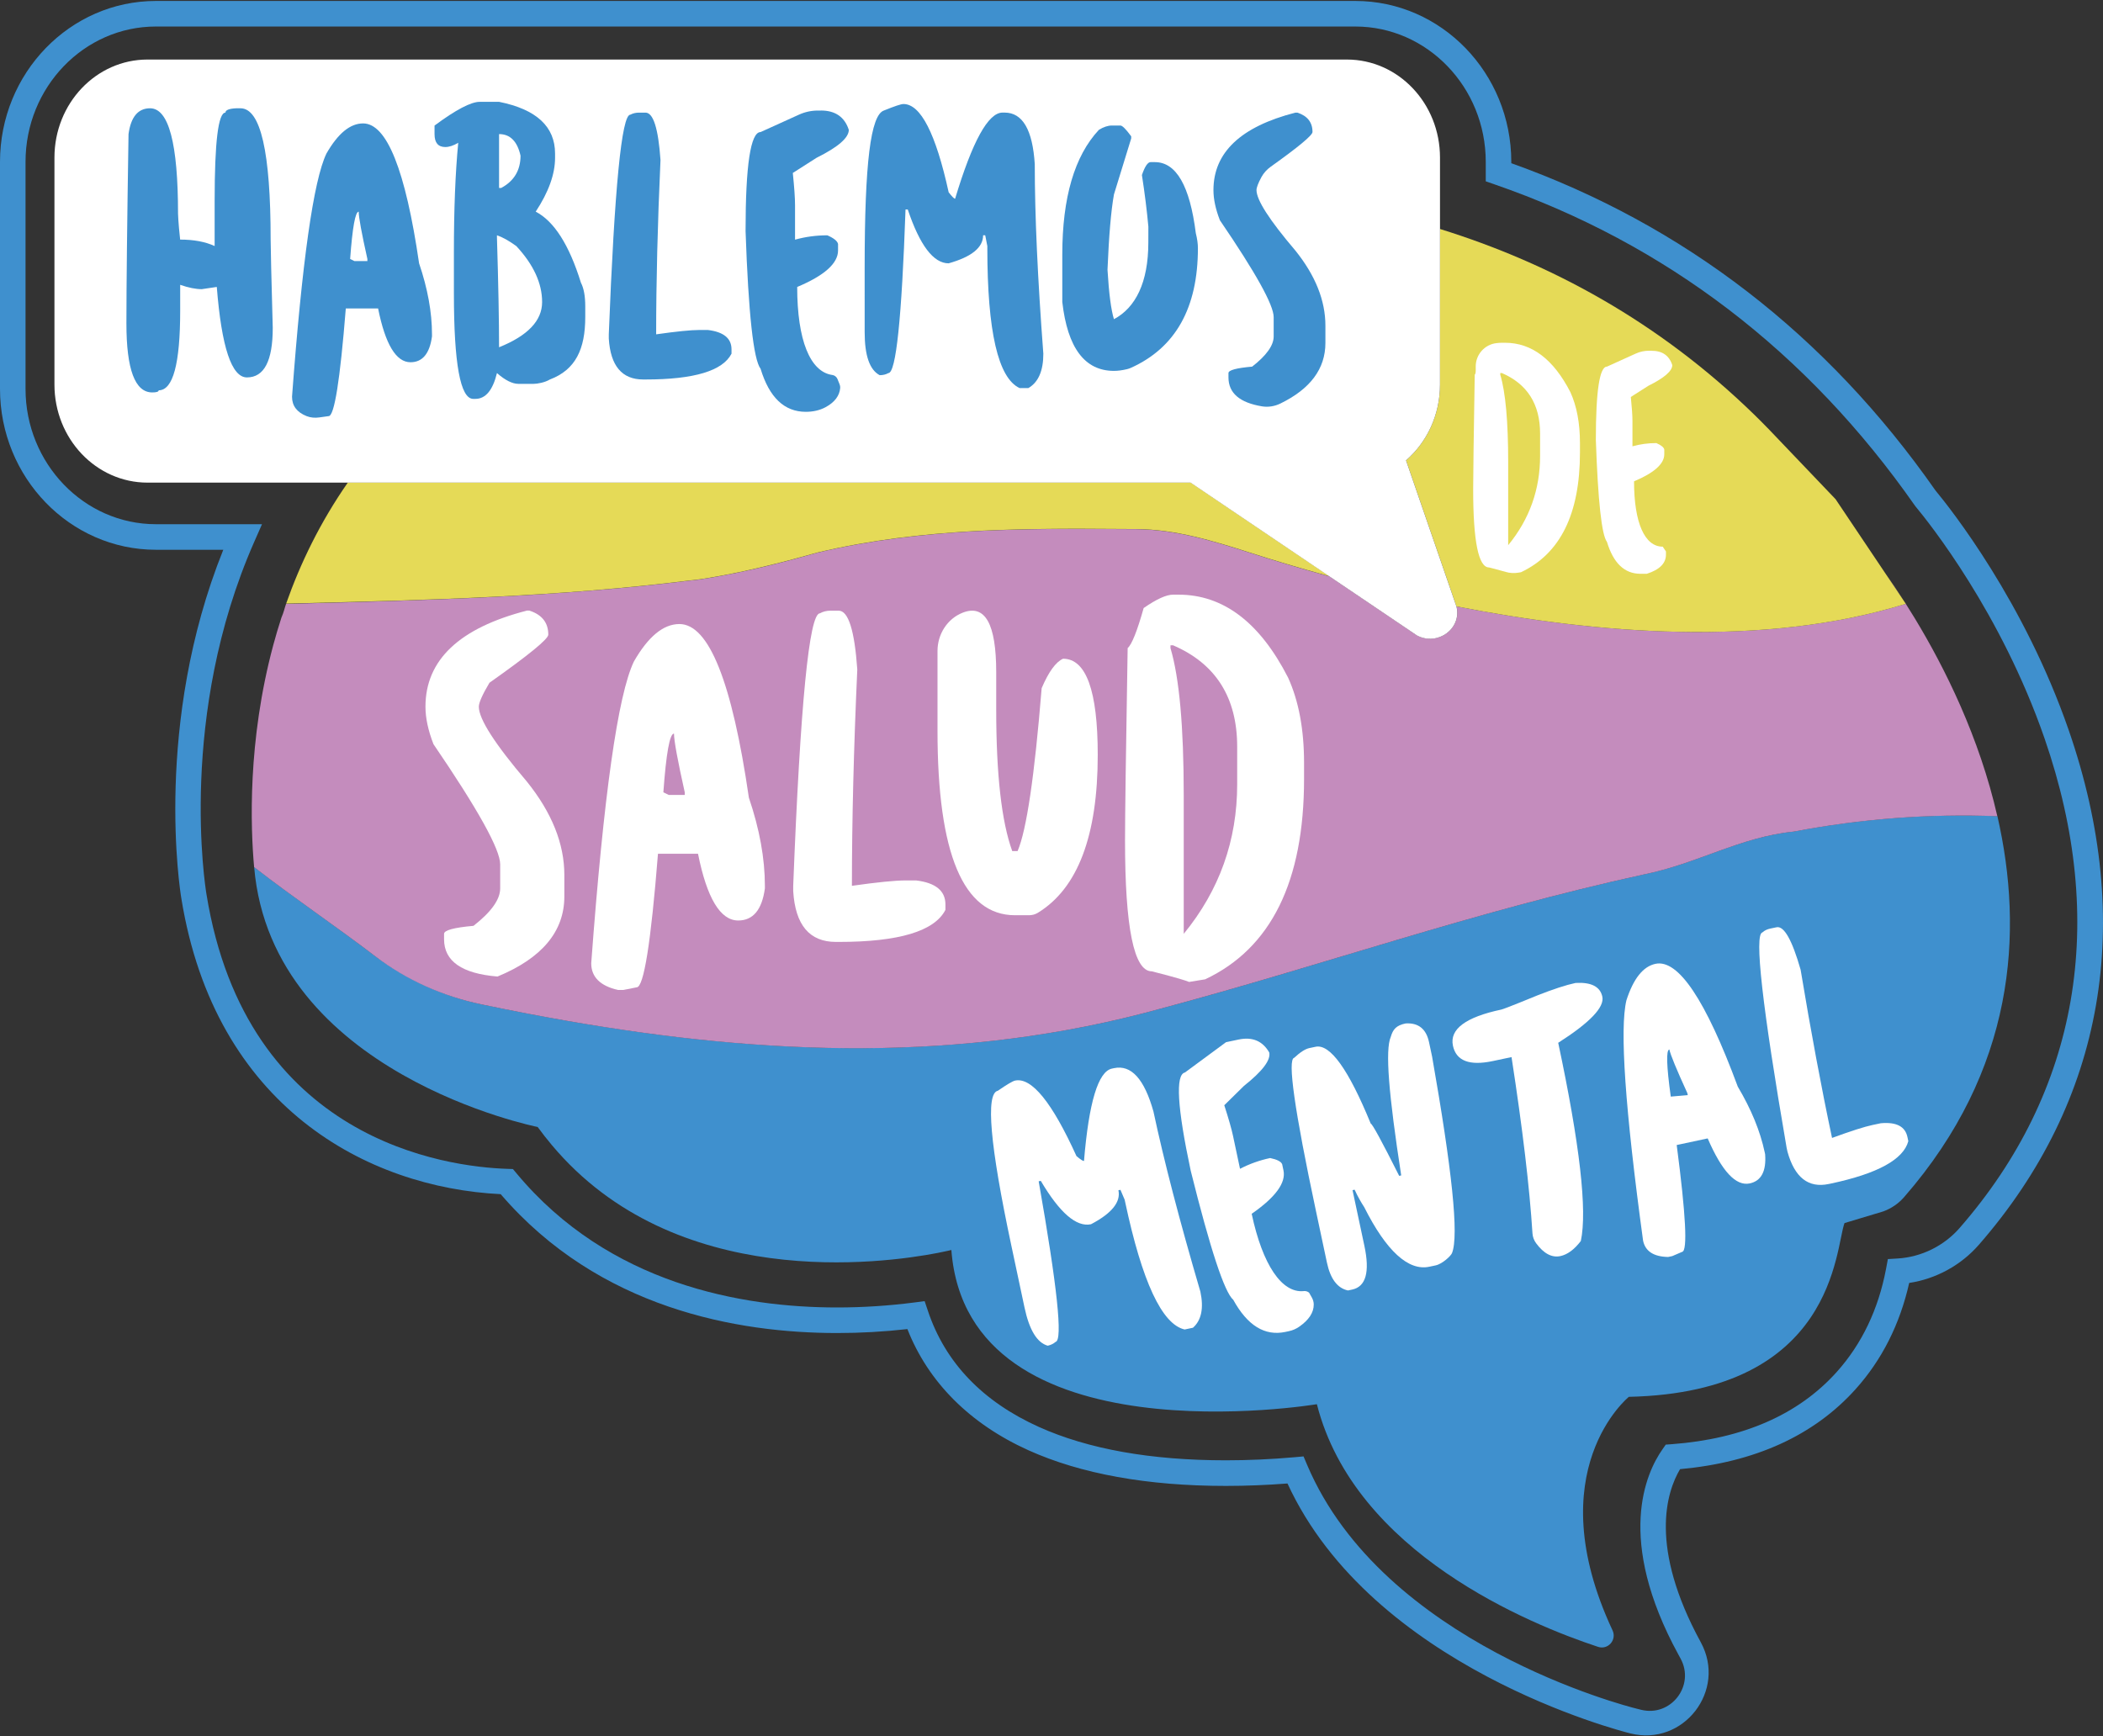
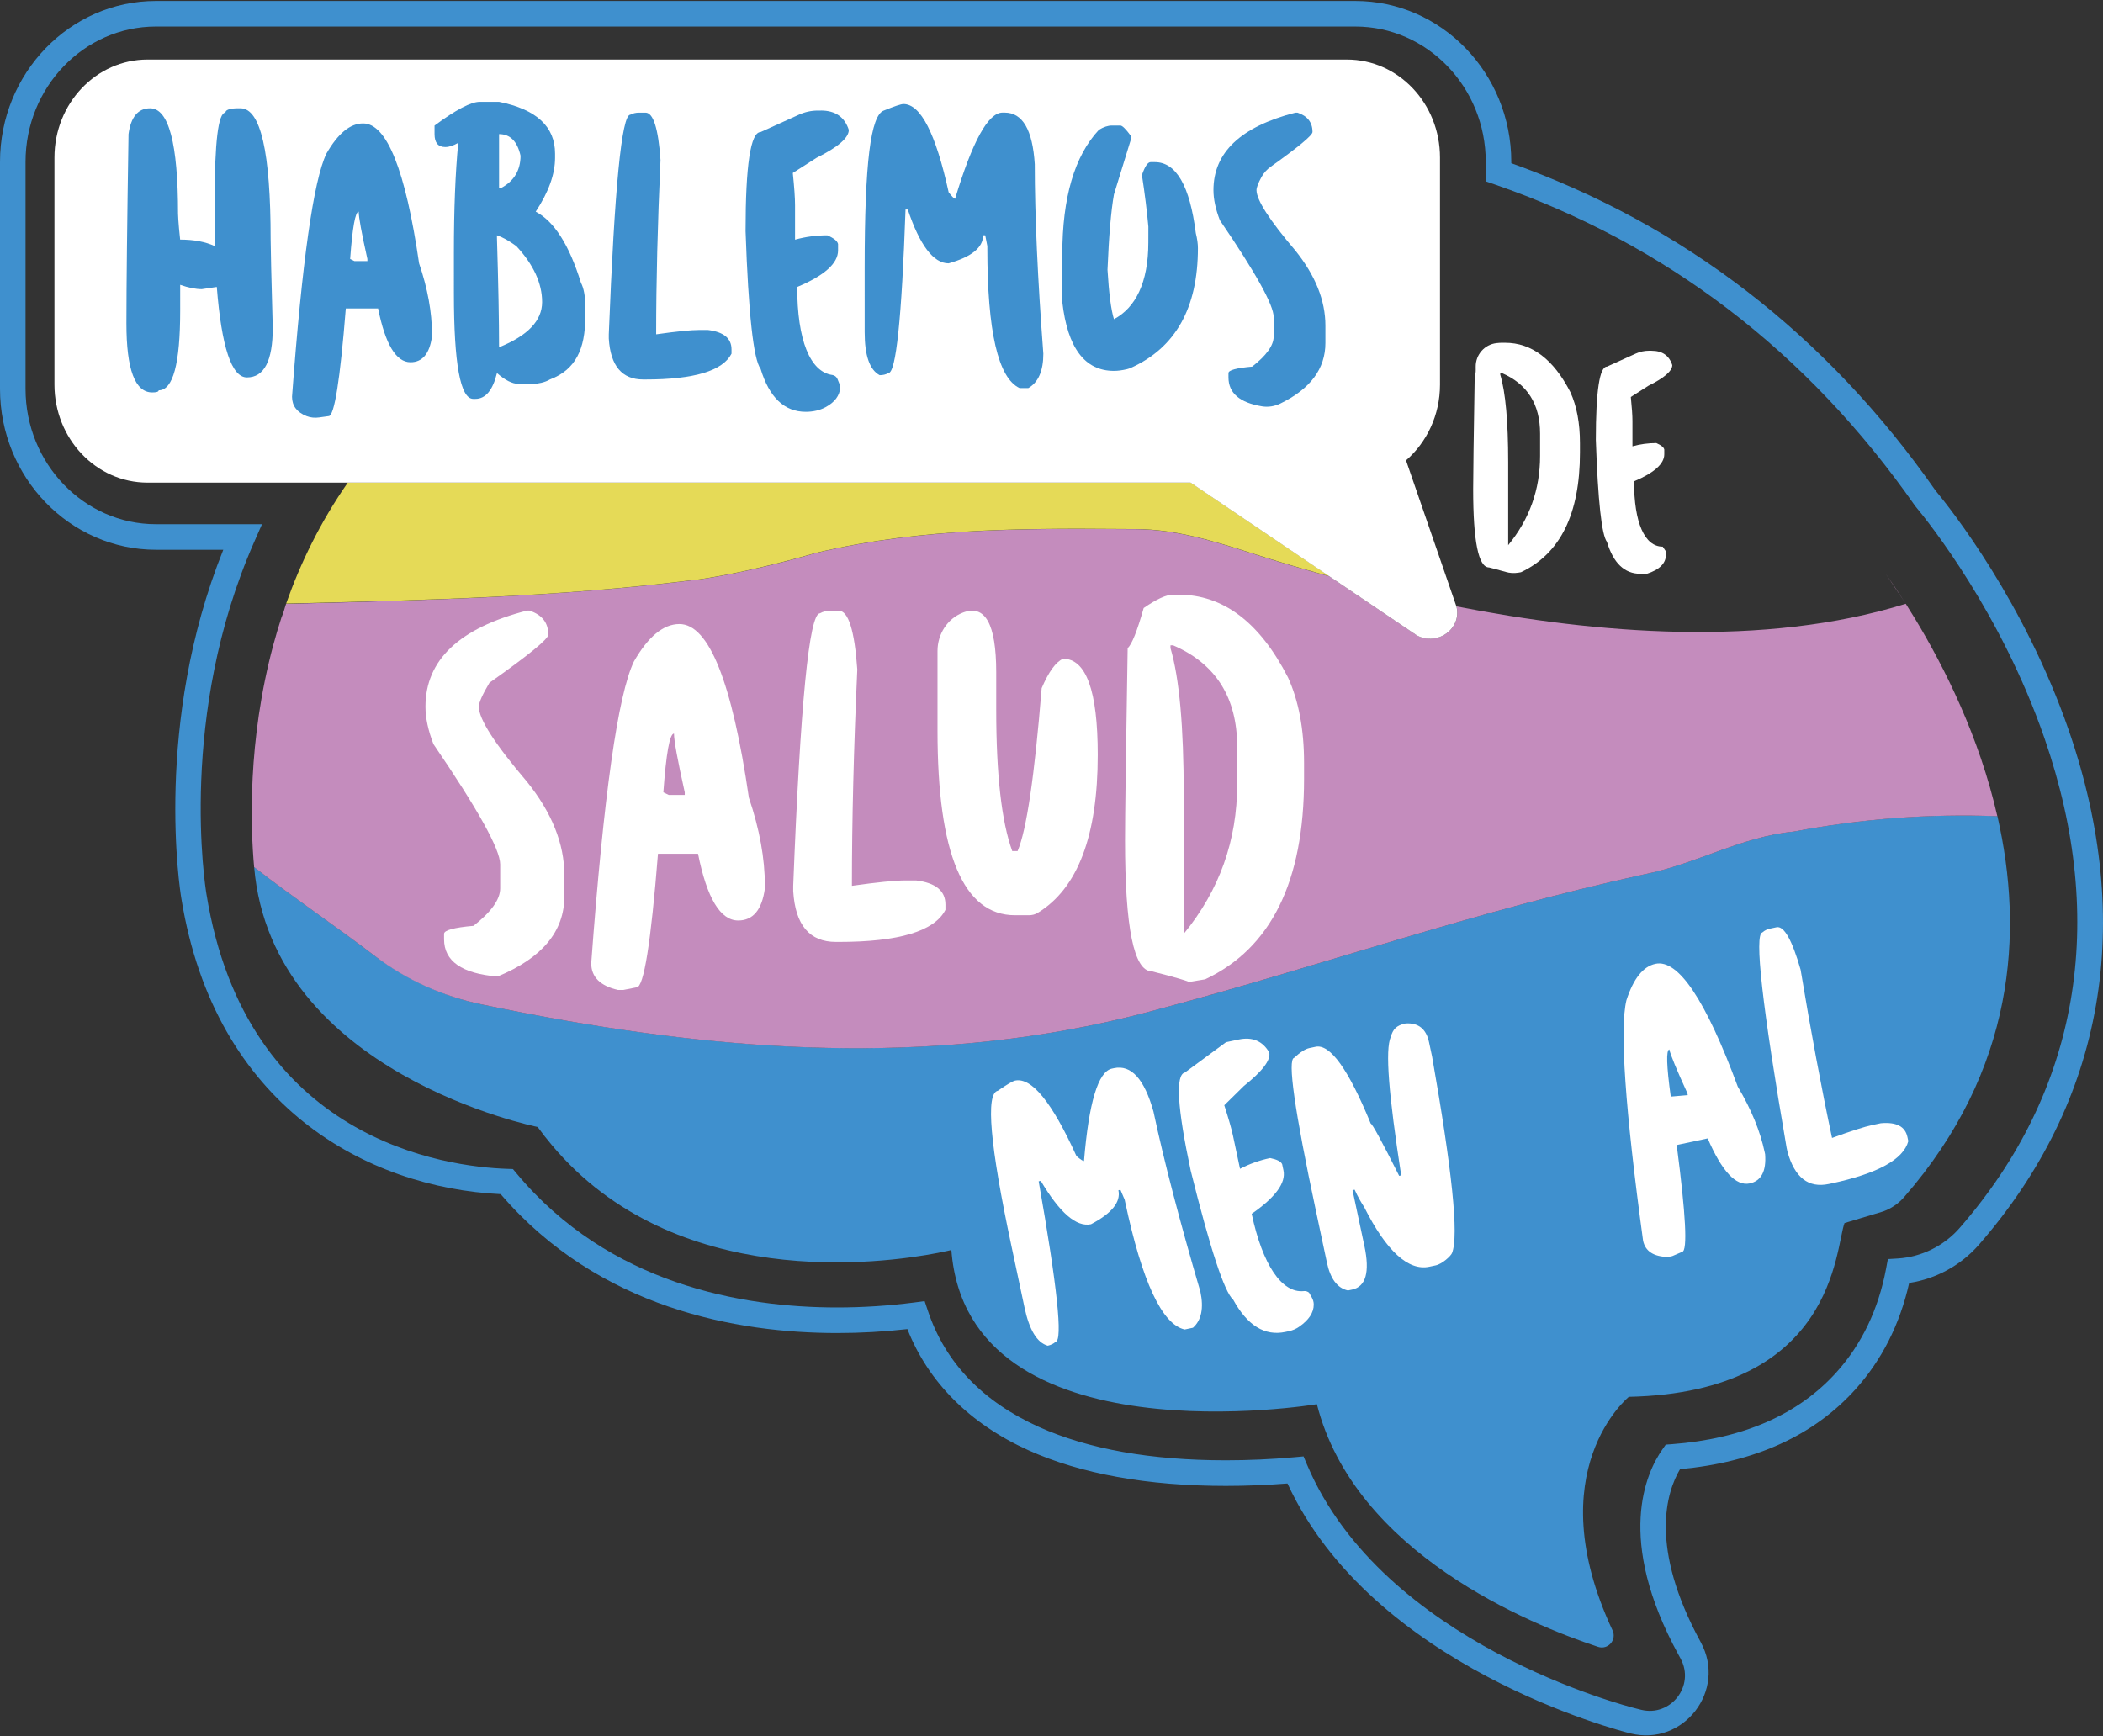
<svg xmlns="http://www.w3.org/2000/svg" version="1.1" id="Capa_1" x="0px" y="0px" viewBox="0 0 528 436" style="enable-background:new 0 0 528 436;" xml:space="preserve">
  <rect x="0" y="0" width="528" height="436" fill="#333333" stroke="none" />
  <style type="text/css">
	.st0{fill:none;}
	.st1{fill:#3F90CE;}
	.st2{fill:#C48CBD;}
	.st3{fill:#E5DA57;}
	.st4{fill:#FFFFFF;}
</style>
  <g>
    <g>
      <g>
-         <path class="st0" d="M241.57,133.57c-0.62,0.04-1.25,0.08-1.87,0.13C240.33,133.65,240.95,133.61,241.57,133.57z" />
-       </g>
+         </g>
      <g>
        <path class="st0" d="M231.65,134.39c-0.57,0.06-1.14,0.11-1.71,0.18C230.52,134.5,231.09,134.45,231.65,134.39z" />
      </g>
      <g>
        <path class="st0" d="M226.61,134.96c-0.52,0.06-1.04,0.12-1.56,0.19C225.57,135.08,226.09,135.02,226.61,134.96z" />
      </g>
      <g>
-         <path class="st0" d="M246.48,133.3c-0.64,0.03-1.27,0.06-1.91,0.1C245.21,133.36,245.84,133.33,246.48,133.3z" />
-       </g>
+         </g>
      <g>
        <path class="st0" d="M236.64,133.93c-0.6,0.05-1.21,0.1-1.81,0.15C235.43,134.03,236.03,133.98,236.64,133.93z" />
      </g>
      <g>
        <path class="st0" d="M266.08,132.82c-0.74,0-1.48,0.01-2.21,0.02C264.61,132.83,265.35,132.82,266.08,132.82z" />
      </g>
      <g>
        <path class="st0" d="M261.15,132.86c-0.67,0.01-1.35,0.02-2.02,0.03C259.8,132.89,260.48,132.87,261.15,132.86z" />
      </g>
      <g>
        <path class="st0" d="M251.37,133.09c-0.64,0.02-1.28,0.05-1.93,0.07C250.09,133.14,250.73,133.11,251.37,133.09z" />
      </g>
      <g>
        <path class="st0" d="M256.26,132.95c-0.66,0.01-1.31,0.03-1.97,0.05C254.95,132.99,255.6,132.97,256.26,132.95z" />
      </g>
      <g>
        <path class="st0" d="M272.23,132.81c4.36,0.01,8.71,0.04,13.07,0.07c-0.04,0-0.07,0-0.11,0     C280.87,132.85,276.55,132.82,272.23,132.81z" />
      </g>
      <g>
        <path class="st0" d="M268.39,132.81c0.9,0,1.8,0,2.7,0C270.19,132.81,269.29,132.81,268.39,132.81z" />
      </g>
      <g>
        <path class="st0" d="M221.45,135.66c-0.43,0.06-0.86,0.12-1.29,0.19C220.59,135.78,221.02,135.72,221.45,135.66z" />
      </g>
      <g>
        <path class="st0" d="M172.91,145.79c0.89-0.11,1.77-0.19,2.66-0.31c1.67-0.24,3.39-0.53,5.14-0.85     c-1.74,0.32-3.46,0.61-5.13,0.85C174.68,145.6,173.79,145.68,172.91,145.79z" />
      </g>
      <g>
        <path class="st0" d="M216.03,136.53c-0.26,0.05-0.52,0.09-0.78,0.13C215.51,136.62,215.77,136.58,216.03,136.53z" />
      </g>
      <g>
        <path class="st1" d="M501.49,204.94c-17.04-0.66-34.07,0.61-51.11,3.86c-13.47,1.35-24.25,8.08-37.72,10.78     c-43.11,9.43-80.83,22.9-121.25,33.68c-49.66,13.74-99.33,11.72-148.99,3.07c-7.18-1.25-14.35-2.64-21.53-4.14     c-9.95-2.08-19.27-6.46-27.37-12.61c-9.94-7.54-20.12-14.4-29.71-21.86c4.43,52.03,71.18,65.27,71.18,65.27     c1.15,1.59,2.34,3.08,3.55,4.53c30.92,36.9,83.06,29.77,96.87,27.1c2.21-0.43,3.45-0.74,3.45-0.74     c4.06,53.4,91.77,38.72,91.77,38.72c9.51,37.41,53.54,55.31,70.59,60.93c2.51,0.83,4.76-1.75,3.64-4.14     c-18.78-40.16,4.1-58.64,4.1-58.64c51.81-1.13,51.79-37.32,54.14-43.63l9.7-2.92c1.95-0.71,3.76-1.88,5.23-3.56     C505.92,268.67,508.16,234.14,501.49,204.94z" />
      </g>
      <g>
        <path class="st2" d="M473.36,143.97l4.99,7.43C476.55,148.59,474.87,146.1,473.36,143.97z" />
      </g>
    </g>
    <g>
      <g>
        <path class="st0" d="M272.23,132.81c4.36,0.01,8.71,0.04,13.07,0.07c-0.04,0-0.07,0-0.11,0     C280.87,132.85,276.55,132.82,272.23,132.81z" />
      </g>
      <g>
        <path class="st0" d="M172.91,145.79c0.89-0.11,1.77-0.19,2.66-0.31c1.67-0.24,3.39-0.53,5.14-0.85     c-1.74,0.32-3.46,0.61-5.13,0.85C174.68,145.6,173.79,145.68,172.91,145.79z" />
      </g>
      <g>
        <path class="st2" d="M480.76,155.28c-0.78-1.28-1.54-2.5-2.28-3.67c-35.66,11.08-78.01,7.49-112.81,0.65l0.01,0.02     c1.4,5.52-4.69,10.01-9.89,7.29l-21.96-14.82c-7.69-2.11-14.49-4.17-20.05-5.96c-9.32-2.99-18.68-5.83-28.47-5.91     c-4.36-0.03-8.71-0.06-13.07-0.07c-0.38,0-0.76,0-1.15,0c-0.9,0-1.8,0-2.7,0c-0.77,0-1.53,0-2.3,0.01     c-0.74,0-1.48,0.01-2.21,0.02c-0.91,0.01-1.81,0.02-2.72,0.03c-0.67,0.01-1.35,0.02-2.02,0.03c-0.96,0.02-1.91,0.03-2.87,0.06     c-0.66,0.01-1.31,0.03-1.97,0.05c-0.97,0.03-1.95,0.06-2.92,0.09c-0.64,0.02-1.28,0.05-1.93,0.07c-0.99,0.04-1.98,0.08-2.97,0.13     c-0.64,0.03-1.27,0.06-1.91,0.1c-1,0.05-2,0.11-3,0.18c-0.62,0.04-1.25,0.08-1.87,0.13c-1.02,0.07-2.04,0.15-3.06,0.24     c-0.6,0.05-1.21,0.1-1.81,0.15c-1.06,0.09-2.12,0.2-3.17,0.31c-0.57,0.06-1.14,0.11-1.71,0.18c-1.11,0.12-2.22,0.26-3.34,0.39     c-0.52,0.06-1.04,0.12-1.56,0.19c-1.2,0.16-2.4,0.33-3.61,0.51c-0.43,0.06-0.86,0.12-1.29,0.19c-1.37,0.21-2.75,0.44-4.13,0.69     c-0.26,0.05-0.52,0.09-0.78,0.13c-3.34,0.6-6.68,1.29-10.04,2.09c-7.76,2.22-16.43,4.42-24.51,5.88     c-1.74,0.32-3.46,0.61-5.14,0.85c-0.89,0.11-1.77,0.2-2.66,0.31c-32.41,4.01-64.83,4.88-97.25,5.72     c-1.27,0.03-2.54,0.07-3.82,0.1c-0.42,1.21-0.54,2.01-1.17,3.47c-0.75,2.31-1.43,4.6-2.04,6.87c-6.5,24.17-5.7,45.86-4.81,55.76     c9.81,7.64,20.25,14.64,30.41,22.39c7.86,6,17.01,10.05,26.68,12.08c7.17,1.5,14.34,2.89,21.51,4.14     c49.66,8.66,99.33,10.67,148.99-3.07c40.42-10.78,78.14-24.25,121.25-33.68c13.47-2.69,24.25-9.43,37.72-10.78     c17.04-3.24,34.07-4.52,51.11-3.86C496.95,185.1,488.3,167.72,480.76,155.28z" />
      </g>
      <g>
-         <path class="st3" d="M353.02,115.6l12.65,36.67c34.81,6.83,77.16,10.43,112.81-0.65c0,0,0,0,0.01,0l-0.14-0.21l-4.99-7.43     l-12.5-18.63l-17-17.81l-0.04-0.04c0,0,0,0-0.01,0c-1.12-1.16-2.25-2.29-3.4-3.41c-23.96-23.32-51.05-37.95-78.87-46.59v39.08     C361.55,104.24,358.22,111.08,353.02,115.6z" />
-       </g>
+         </g>
      <g>
        <path class="st3" d="M172.91,145.79c0.89-0.11,1.77-0.19,2.66-0.31c1.67-0.24,3.39-0.53,5.13-0.85     c8.08-1.47,16.74-3.67,24.51-5.88c3.36-0.8,6.71-1.49,10.04-2.09c0.26-0.05,0.52-0.09,0.78-0.13c1.38-0.24,2.76-0.47,4.13-0.69     c0.43-0.07,0.86-0.12,1.29-0.19c1.2-0.18,2.41-0.35,3.61-0.51c0.52-0.07,1.04-0.13,1.56-0.19c1.11-0.14,2.22-0.27,3.34-0.39     c0.57-0.06,1.14-0.12,1.71-0.18c1.06-0.11,2.12-0.21,3.17-0.31c0.6-0.05,1.21-0.1,1.81-0.15c1.02-0.08,2.04-0.16,3.06-0.24     c0.62-0.04,1.25-0.09,1.87-0.13c1-0.06,2-0.12,3-0.18c0.64-0.03,1.27-0.07,1.91-0.1c0.99-0.05,1.98-0.09,2.97-0.13     c0.64-0.03,1.28-0.05,1.93-0.07c0.97-0.03,1.95-0.06,2.92-0.09c0.66-0.02,1.31-0.04,1.97-0.05c0.96-0.02,1.91-0.04,2.87-0.06     c0.67-0.01,1.35-0.02,2.02-0.03c0.91-0.01,1.82-0.02,2.72-0.03c0.74-0.01,1.48-0.01,2.21-0.02c0.77,0,1.53,0,2.3-0.01     c0.9,0,1.8,0,2.7,0c0.38,0,0.76,0,1.15,0c4.32,0.01,8.64,0.04,12.96,0.07c0.04,0,0.07,0,0.11,0c9.79,0.08,19.15,2.92,28.47,5.91     c5.56,1.79,12.36,3.85,20.05,5.96l-34.91-23.56H87.34c-6.91,9.9-11.92,20.25-15.5,30.41c1.27-0.03,2.54-0.07,3.82-0.1     C108.08,150.68,140.49,149.81,172.91,145.79z" />
      </g>
      <g>
        <path class="st4" d="M333.82,144.76l21.96,14.82c5.2,2.72,11.29-1.77,9.89-7.29l-0.01-0.02l-12.65-36.67     c5.21-4.52,8.53-11.36,8.53-19.02V57.5V39.57c0-13.6-10.46-24.62-23.37-24.62H37.04c-12.91,0-23.37,11.02-23.37,24.62v57     c0,13.6,10.46,24.62,23.37,24.62h50.3h211.57L333.82,144.76z" />
      </g>
    </g>
    <g>
      <g>
        <path class="st1" d="M37.68,27.19c4.68,0,7.02,8.83,7.02,26.49c0,0,0.05,2.18,0.53,6.48c3.43,0,6.31,0.54,8.66,1.62V50.44     c0-14.77,0.9-22.16,2.71-22.16c0-0.63,0.89-1,2.69-1.09h1.09c5.05,0,7.57,10.99,7.57,32.98c0,1.99,0.18,9.38,0.53,22.16     c0,8.29-2.16,12.44-6.48,12.44c-3.84,0-6.37-7.57-7.57-22.72l-3.77,0.56c-1.51,0-3.32-0.36-5.42-1.09V78     c0,13.34-1.8,20.01-5.4,20.01c0,0.36-0.54,0.53-1.62,0.53c-4.32,0-6.48-5.77-6.48-17.3c0-9.51,0.18-25.37,0.53-47.57     C32.86,29.35,34.67,27.19,37.68,27.19z" />
      </g>
      <g>
        <path class="st1" d="M91.16,30.99c5.96,0,10.64,11.71,14.06,35.13c2.16,6.36,3.24,12.3,3.24,17.83v0.53     c-0.59,4.32-2.39,6.48-5.4,6.48c-3.61,0-6.32-4.5-8.13-13.5h-8.11c-1.44,18.02-2.87,27.03-4.31,27.03l-2.38,0.33     c-1.06,0.15-2.16,0.06-3.15-0.33c-2.44-0.97-3.66-2.59-3.66-4.87c2.52-33.98,5.4-54.34,8.64-61.07     C84.85,33.51,87.91,30.99,91.16,30.99z M87.91,65.03L89,65.56h3.24v-0.53c-1.45-6.5-2.18-10.46-2.18-11.88     C89.2,53.15,88.49,57.11,87.91,65.03z" />
      </g>
      <g>
        <path class="st1" d="M120.44,25.57h4.86c9.37,1.88,14.06,6.21,14.06,12.99v1.07c0,4.09-1.62,8.6-4.86,13.52     c4.63,2.41,8.41,8.35,11.35,17.83c0.73,1.4,1.09,3.38,1.09,5.93v2.71c0,8.01-2.41,13.24-8.9,15.68c-1.19,0.73-3.1,1.09-4.07,1.09     h-3.8c-1.53,0-3.33-0.9-5.4-2.71c-1.05,4.32-2.86,6.48-5.42,6.48h-0.53c-3.24,0-4.86-8.83-4.86-26.49V63.41     c0-10.79,0.36-19.98,1.09-27.56c-1.19,0.71-2.27,1.07-3.24,1.07c-1.81,0-2.71-1.08-2.71-3.24v-2.15     C114.46,27.55,118.25,25.57,120.44,25.57z M124.77,59.08v0.56c0.36,11.83,0.53,21.01,0.53,27.56c7.21-2.9,10.81-6.68,10.81-11.35     c0-4.72-2.16-9.41-6.48-14.06C127.75,60.43,126.13,59.53,124.77,59.08z M125.3,33.67V47.2h0.53c3.24-1.74,4.86-4.45,4.86-8.11     C129.88,35.48,128.08,33.67,125.3,33.67z" />
      </g>
      <g>
        <path class="st1" d="M160.44,28.28h1.62c1.96,0,3.22,3.97,3.77,11.9c-0.73,16.03-1.09,30.61-1.09,43.77     c5.14-0.73,8.75-1.09,10.81-1.09h2.18c3.95,0.48,5.93,2.1,5.93,4.86v1.09c-2.21,4.32-9.41,6.48-21.61,6.48h-0.56     c-5.34,0-8.22-3.43-8.64-10.28v-1.07c1.44-36.76,3.23-55.14,5.4-55.14C158.9,28.46,159.62,28.28,160.44,28.28z" />
      </g>
      <g>
        <path class="st1" d="M206.09,27.75c3.63,0,5.97,1.62,7.02,4.86c0,1.99-2.7,4.33-8.11,7.02l-5.95,3.8c0.37,3.6,0.56,6.3,0.56,8.11     v8.64c2.62-0.73,5.33-1.09,8.11-1.09c1.64,0.71,2.53,1.44,2.69,2.18v1.62c0,3.24-3.42,6.3-10.26,9.17l0,0     c0,13.35,3.25,21.34,8.83,22.1c0.58,0.08,1.07,0.49,1.29,1.03l0.53,1.32c0.11,0.28,0.17,0.58,0.15,0.87     c-0.16,1.99-1.37,3.61-3.64,4.85c-1.52,0.83-3.27,1.18-5,1.18l0,0c-5.39,0-9.17-3.61-11.35-10.81     c-1.79-2.33-3.05-13.86-3.77-34.57c0-16.58,1.26-24.87,3.77-24.87l9.66-4.38c1.48-0.67,3.08-1.02,4.7-1.02H206.09z" />
      </g>
      <g>
        <path class="st1" d="M226.83,26.12c4.32,0,8.11,7.39,11.35,22.16c0.83,1.08,1.37,1.62,1.62,1.62     c4.34-14.42,8.31-21.63,11.9-21.63h0.53c4.51,0,7.03,4.32,7.57,12.97c0,12.81,0.72,28.67,2.15,47.57c0,4.32-1.26,7.2-3.77,8.64     h-2.18c-5.4-2.5-8.11-14.21-8.11-35.13v-0.53l-0.53-2.71h-0.53c0,3.07-2.89,5.42-8.66,7.04c-3.81,0-7.23-4.51-10.26-13.52h-0.56     c-0.96,27.39-2.39,41.08-4.31,41.08c-0.63,0.36-1.36,0.53-2.18,0.53c-2.52-1.33-3.77-4.93-3.77-10.81V67.18     c0-26.29,1.5-38.34,4.86-39.44C224.59,26.67,226.21,26.12,226.83,26.12z" />
      </g>
      <g>
        <path class="st1" d="M279.15,31.52h2.15c0.48,0,1.38,0.9,2.71,2.71v0.53l-4.33,14.06c-0.73,4.08-1.27,10.38-1.62,18.92     c0.36,5.97,0.9,10.11,1.62,12.41c5.4-2.87,8.63-9.16,8.63-19.26c0,0,0.01-1.45,0.01-3.97c-0.36-3.94-0.89-8.26-1.62-12.97     c0.74-2.16,1.47-3.24,2.18-3.24h1.07c5.36,0,8.78,5.94,10.28,17.83c0.36,1.44,0.53,2.69,0.53,3.77     c0,14.99-5.61,25.01-16.83,30.06c-0.31,0.14-0.64,0.25-0.97,0.33c-1.22,0.29-2.31,0.43-3.28,0.43c-7.33,0-11.66-5.77-12.97-17.3     v-11.9c0-14.31,3.06-24.76,9.19-31.33C277.08,31.88,278.16,31.52,279.15,31.52z" />
      </g>
      <g>
        <path class="st1" d="M325.73,28.28c2.53,0.82,3.8,2.44,3.8,4.86c0,0.83-3.5,3.74-10.51,8.74c-0.94,0.67-1.74,1.55-2.3,2.57     c-0.84,1.55-1.25,2.65-1.25,3.28c0,2.49,3.24,7.53,9.73,15.15c5.05,6.27,7.57,12.57,7.57,18.9v4.33     c0,6.49-3.78,11.56-11.33,15.23c-1.41,0.68-3.01,0.95-4.56,0.7c-5.63-0.92-8.45-3.34-8.45-7.27v-1.09c0-0.73,1.98-1.27,5.95-1.62     c3.6-2.81,5.4-5.33,5.4-7.57v-4.86c0-3.03-4.5-11.13-13.5-24.32c-1.08-2.78-1.62-5.3-1.62-7.57c0-9.45,6.85-15.93,20.54-19.45     H325.73z" />
      </g>
    </g>
    <g>
      <g>
        <path class="st4" d="M377.06,86.07h0.81c6.7,0,12.17,4.14,16.41,12.41c1.6,3.51,2.4,7.77,2.4,12.79v2.4     c0,15.36-4.94,25.37-14.81,30.02l-0.66,0.11c-1.06,0.17-2.15,0.12-3.18-0.19c-1.76-0.52-4.17-1.12-4.17-1.12     c-2.66,0-3.99-6.54-3.99-19.61c0-3.58,0.13-13.18,0.39-28.8c0.3-0.26,0.26-0.95,0.25-2c-0.03-3.02,2.22-5.58,5.22-5.92     C376.3,86.09,376.77,86.07,377.06,86.07z M376.67,93.67v0.41c1.33,4.45,1.99,11.78,1.99,22v16.41c0,0.61,0,2.6,0,3.21v1.2     c5.34-6.51,8.01-13.98,8.01-22.41v-5.61c0-7.38-3.2-12.45-9.6-15.21H376.67z" />
      </g>
      <g>
        <path class="st4" d="M414.67,88.08c2.69,0,4.42,1.2,5.19,3.6c0,1.47-2,3.21-6,5.19l-4.41,2.81c0.27,2.66,0.41,4.66,0.41,6v6.39     c1.94-0.54,3.94-0.81,6-0.81c1.21,0.53,1.87,1.06,1.99,1.61v1.2c0,2.4-2.53,4.66-7.59,6.79l0,0c0,10.4,2.66,16.41,7.2,16.41     l0.81,1.2v0.81c0,2.17-1.6,3.77-4.8,4.8h-1.61c-3.99,0-6.79-2.67-8.4-8.01c-1.33-1.73-2.26-10.26-2.79-25.6     c0-12.27,0.93-18.41,2.79-18.41l7.24-3.28c1.04-0.47,2.16-0.71,3.3-0.71H414.67z" />
      </g>
    </g>
    <g>
      <g>
        <path class="st4" d="M132.95,153.34c3.14,1.02,4.71,3.03,4.71,6.03c0,1.09-4.92,5.12-14.77,12.07c-1.78,2.99-2.67,5-2.67,6.03     c0,3.08,4.02,9.35,12.07,18.8c6.26,7.78,9.4,15.6,9.4,23.45v5.37c0,8.79-5.59,15.5-16.78,20.12c-8.95-0.73-13.42-3.85-13.42-9.37     v-1.35c0-0.9,2.46-1.57,7.39-2.01c4.46-3.49,6.7-6.62,6.7-9.4v-6.04c0-3.75-5.58-13.81-16.75-30.18     c-1.34-3.45-2.01-6.58-2.01-9.4c0-11.73,8.5-19.77,25.49-24.14H132.95z" />
      </g>
      <g>
        <path class="st4" d="M170.58,156.7c7.4,0,13.21,14.53,17.44,43.6c2.68,7.89,4.02,15.27,4.02,22.13v0.66     c-0.73,5.36-2.96,8.05-6.7,8.05c-4.48,0-7.85-5.59-10.09-16.76H165.2c-1.78,22.36-3.56,33.54-5.35,33.54l-3.36,0.66h-1.35     c-4.46-1.03-6.7-3.27-6.7-6.7c3.12-42.17,6.7-67.43,10.72-75.79C162.75,159.84,166.55,156.7,170.58,156.7z M166.55,198.95     l1.35,0.66h4.02v-0.66c-1.8-8.07-2.7-12.98-2.7-14.74C168.15,184.21,167.26,189.12,166.55,198.95z" />
      </g>
      <g>
        <path class="st4" d="M208.55,153.34h2.01c2.43,0,3.99,4.92,4.68,14.77c-0.9,19.89-1.35,37.99-1.35,54.32     c6.38-0.9,10.85-1.35,13.42-1.35h2.7c4.9,0.59,7.36,2.61,7.36,6.04v1.35c-2.74,5.36-11.68,8.05-26.81,8.05h-0.69     c-6.63,0-10.2-4.25-10.72-12.76v-1.32c1.78-45.62,4.01-68.43,6.7-68.43C206.64,153.56,207.54,153.34,208.55,153.34z" />
      </g>
      <g>
        <path class="st4" d="M241.72,153.84c5.6-2.18,8.4,2.8,8.4,14.94v9.4c0,16.29,1.34,28.13,4.02,35.52h1.35     c2.24-5.19,4.25-18.82,6.04-40.9c1.76-4.12,3.55-6.58,5.37-7.39c5.8,0,8.71,8.05,8.71,24.14c0,20.31-5.02,33.54-15.06,39.67     c-0.67,0.41-1.44,0.6-2.22,0.6h-3.49c-12.97,0-19.46-15.43-19.46-46.3v-20.07C235.38,159.26,237.83,155.36,241.72,153.84z" />
      </g>
      <g>
        <path class="st4" d="M294.54,149.32h1.35c11.23,0,20.4,6.94,27.5,20.81c2.68,5.88,4.02,13.03,4.02,21.44v4.02     c0,25.75-8.28,42.52-24.83,50.32l-4.02,0.66c-2.24-0.9-9.4-2.67-9.4-2.67c-4.46,0-6.7-10.96-6.7-32.88c0-6,0.22-22.09,0.66-48.28     c1.03-0.88,2.38-4.23,4.02-10.06C290.37,150.44,292.83,149.32,294.54,149.32z M293.87,162.05v0.69     c2.22,7.45,3.33,19.74,3.33,36.87v27.5c0,1.01,0,4.36,0,5.37v2.01c8.95-10.92,13.42-23.44,13.42-37.56v-9.4     c0-12.38-5.37-20.87-16.09-25.49H293.87z" />
      </g>
    </g>
    <g>
      <g>
        <path class="st4" d="M254.85,271.34c4.15-0.88,9.29,5.44,15.42,18.96c1.02,0.87,1.65,1.27,1.89,1.22     c1.22-14.73,3.56-22.46,7.01-23.19l0.51-0.11c4.33-0.92,7.63,2.71,9.92,10.9c2.62,12.3,6.54,27.37,11.78,45.22     c0.88,4.15,0.26,7.17-1.86,9.06l-2.09,0.44c-5.7-1.3-10.68-11.99-14.95-32.07l-0.11-0.51l-1.06-2.49l-0.51,0.11     c0.63,2.95-1.66,5.79-6.88,8.53c-3.66,0.78-7.86-2.85-12.61-10.89l-0.53,0.11c4.67,26.49,6.09,39.93,4.25,40.32     c-0.54,0.47-1.2,0.79-1.98,0.96c-2.69-0.76-4.63-3.96-5.83-9.61l-3.31-15.56c-5.37-25.24-6.5-38.19-3.38-38.85     C252.81,272.32,254.25,271.47,254.85,271.34z" />
      </g>
      <g>
        <path class="st4" d="M310.94,261.04c3.48-0.74,6.06,0.34,7.73,3.24c0.41,1.91-1.71,4.71-6.35,8.39l-4.94,4.86     c1.09,3.38,1.82,5.93,2.19,7.67l1.76,8.29c2.37-1.23,4.89-2.13,7.56-2.7c1.72,0.35,2.72,0.86,3.02,1.54l0.33,1.56     c0.66,3.11-2,6.75-7.98,10.9l0,0c2.74,12.88,7.59,19.98,13.08,19.41c0.49-0.05,0.99,0.08,1.35,0.43l0.67,1.18     c0.3,0.53,0.48,1.14,0.48,1.75c0.01,2.04-1.23,3.91-3.69,5.61c-0.76,0.53-1.63,0.9-2.54,1.09l-0.88,0.19     c-5.17,1.1-9.54-1.59-13.1-8.07c-2.2-1.87-5.76-12.68-10.68-32.42c-3.39-15.92-3.87-24.13-1.45-24.65l10.32-7.61L310.94,261.04z" />
      </g>
      <g>
        <path class="st4" d="M352.91,256.99c3.21-0.2,5.17,1.37,5.88,4.72l0.77,3.62c4.99,28.38,6.77,44.95,4.99,49.34     c-0.27,0.68-2.4,2.72-4.13,3.08l-1.56,0.33c-5.22,1.11-10.77-3.86-16.35-14.97c-0.71-1.09-1.63-2.64-2.4-4.37l-0.53,0.11l2.98,14     c1.4,6.58,0.37,10.24-3.08,10.97l-1.05,0.22c-2.65-0.57-4.41-2.91-5.28-7.01l-2.76-12.98c-5.37-25.25-7.19-38.06-5.46-38.43     c1.5-1.4,2.77-2.22,3.8-2.44l1.56-0.33c3.65-0.78,8.27,5.65,13.86,19.29c0.38,0.03,2.76,4.4,7.14,13.12l0.51-0.11     c-3.16-20.47-4.06-31.49-2.62-34.79C349.74,258.48,350.5,257.5,352.91,256.99z" />
      </g>
      <g>
-         <path class="st4" d="M385.96,249.96c4.02-1.58,7.22-2.63,9.63-3.14c3.93-0.22,6.17,0.93,6.71,3.45     c0.56,2.65-3.13,6.51-11.08,11.58c5.42,25.5,7.32,42.1,5.68,49.77c-1.64,2.14-3.35,3.41-5.14,3.79     c-2.13,0.45-4.16-0.62-6.09-3.23c-0.53-0.72-0.85-1.56-0.91-2.45c-0.73-11.54-2.48-26.3-5.26-44.29l-4.67,0.99     c-5.88,1.25-9.23-0.03-10.04-3.84c-0.88-4.15,3.17-7.18,12.17-9.09C377.81,253.32,385.96,249.96,385.96,249.96z" />
-       </g>
+         </g>
      <g>
        <path class="st4" d="M415.64,242.02c5.72-1.22,12.61,9.07,20.67,30.85c3.37,5.66,5.62,11.15,6.75,16.45l0.11,0.51     c0.32,4.27-0.97,6.71-3.86,7.33c-3.47,0.74-6.99-3.03-10.56-11.3l-7.78,1.66c2.3,17.59,2.76,26.53,1.38,26.82l-2.49,1.07     l-1.05,0.22c-3.62-0.07-5.72-1.43-6.28-4.08c-4.52-33.13-5.91-53.26-4.18-60.39C410.11,245.73,412.53,242.68,415.64,242.02z      M419.48,275.36l4.27-0.37l-0.11-0.51c-2.72-5.94-4.23-9.6-4.52-10.96C418.29,263.69,418.41,267.64,419.48,275.36z" />
      </g>
      <g>
        <path class="st4" d="M444.47,233.17l1.56-0.33c1.88-0.4,3.9,3.15,6.05,10.66c2.58,15.53,5.21,29.61,7.89,42.24     c4.79-1.75,8.17-2.83,10.16-3.25l2.09-0.44c3.89-0.35,6.12,0.8,6.68,3.46l0.22,1.04c-1.24,4.6-7.71,8.15-19.42,10.64l-0.53,0.11     c-5.13,1.09-8.59-1.61-10.39-8.11l-0.22-1.02c-6.13-35.58-8.15-53.59-6.08-54.03C443.02,233.65,443.68,233.33,444.47,233.17z" />
      </g>
    </g>
    <g>
      <path class="st1" d="M427.02,412.39c6.58,12.07-4.33,26.2-17.67,22.88l0,0c-2.68-0.67-64.85-16.63-86.1-62.76    c-5.2,0.4-10.4,0.61-15.48,0.61c-19.69,0-36.35-3.01-49.53-8.94c-14.72-6.63-25.19-17.12-30.42-30.44    c-5.88,0.66-11.8,0.99-17.64,0.99c-24.98,0-59.76-6.09-84.47-34.87c-33.51-1.65-71.75-21.96-80.19-74.33    c-0.3-1.81-7.01-43.81,10.54-87.48H39.15C17.56,138.05,0,119.92,0,97.65v-57C0,18.36,17.56,0.24,39.15,0.24h301.14    c21.59,0,39.15,18.13,39.15,40.41v0.33c43.35,15.48,79.17,43.11,106.5,82.18c3.82,4.61,22.26,27.88,33.44,60.15    c16.77,48.42,8.97,93.12-22.54,129.25c-4.5,5.16-10.77,8.58-17.5,9.59c-2.33,10.36-6.85,19.33-13.47,26.69    c-10.44,11.62-25.26,18.36-44.06,20.07C418.41,374.65,413.96,388.45,427.02,412.39L427.02,412.39z M410.9,429.05l1.11,0.28    c7.5,1.87,13.63-6.08,9.93-12.86l-0.55-1.01c-15.83-29-8.1-45.65-4.04-51.46l0.87-1.25l1.52-0.11    c17.86-1.33,31.78-7.42,41.37-18.09c6.32-7.03,10.5-15.76,12.42-25.94l0.46-2.45l2.49-0.15c5.94-0.37,11.6-3.16,15.53-7.67    c29.91-34.3,37.28-76.81,21.31-122.94c-10.9-31.47-28.9-54.05-32.4-58.25l-0.16-0.21c-27-38.63-62.52-65.77-105.57-80.66    l-2.16-0.75v-4.88c0-18.74-14.69-33.99-32.74-33.99H39.15C21.1,6.65,6.41,21.9,6.41,40.64v57c0,18.74,14.69,33.99,32.74,33.99    h26.63l-1.98,4.5c-19.14,43.51-12.27,86.55-11.97,88.36c10,62.02,60.33,68.51,75.51,69.01l1.44,0.05l0.92,1.1    c23.17,27.82,56.55,33.66,80.47,33.66c6.41,0,12.93-0.42,19.37-1.25l2.61-0.34l0.84,2.5c4.34,12.94,13.72,22.73,27.87,29.1    c12.35,5.56,28.12,8.37,46.9,8.37c5.64,0,11.43-0.26,17.2-0.77l2.32-0.21l0.91,2.15C347.26,412.74,408.31,428.41,410.9,429.05    L410.9,429.05z" />
    </g>
  </g>
</svg>